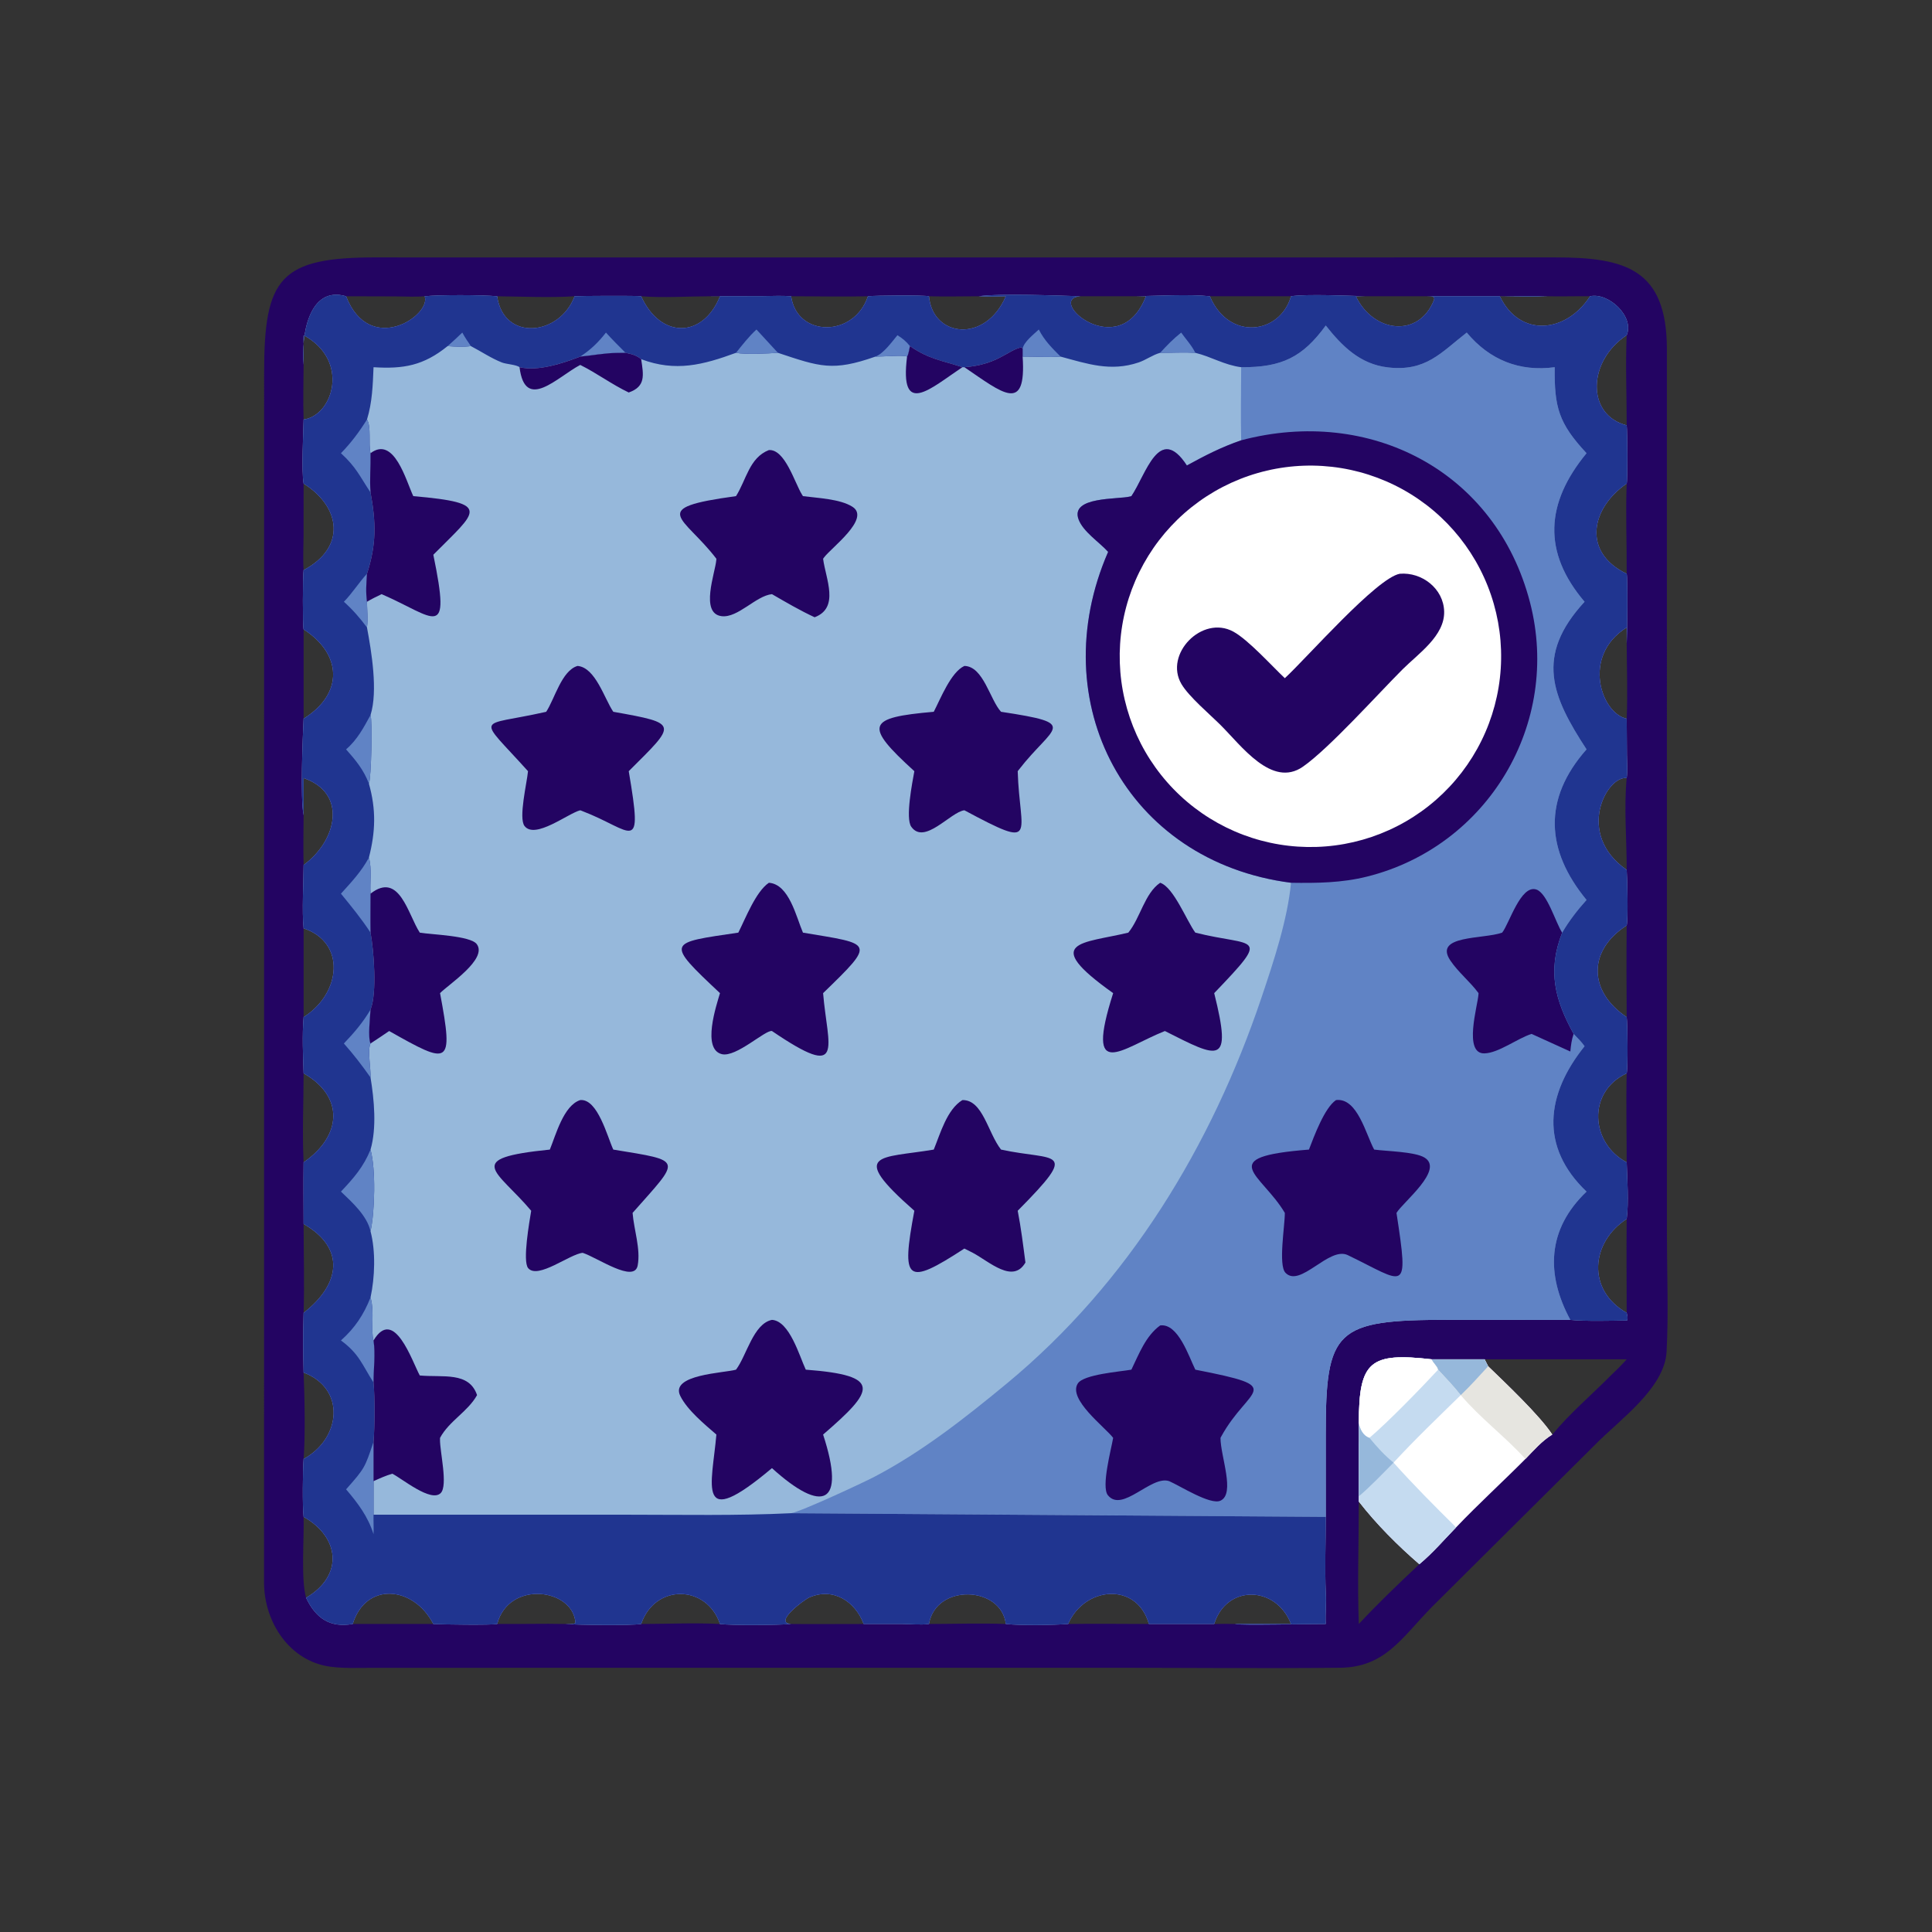
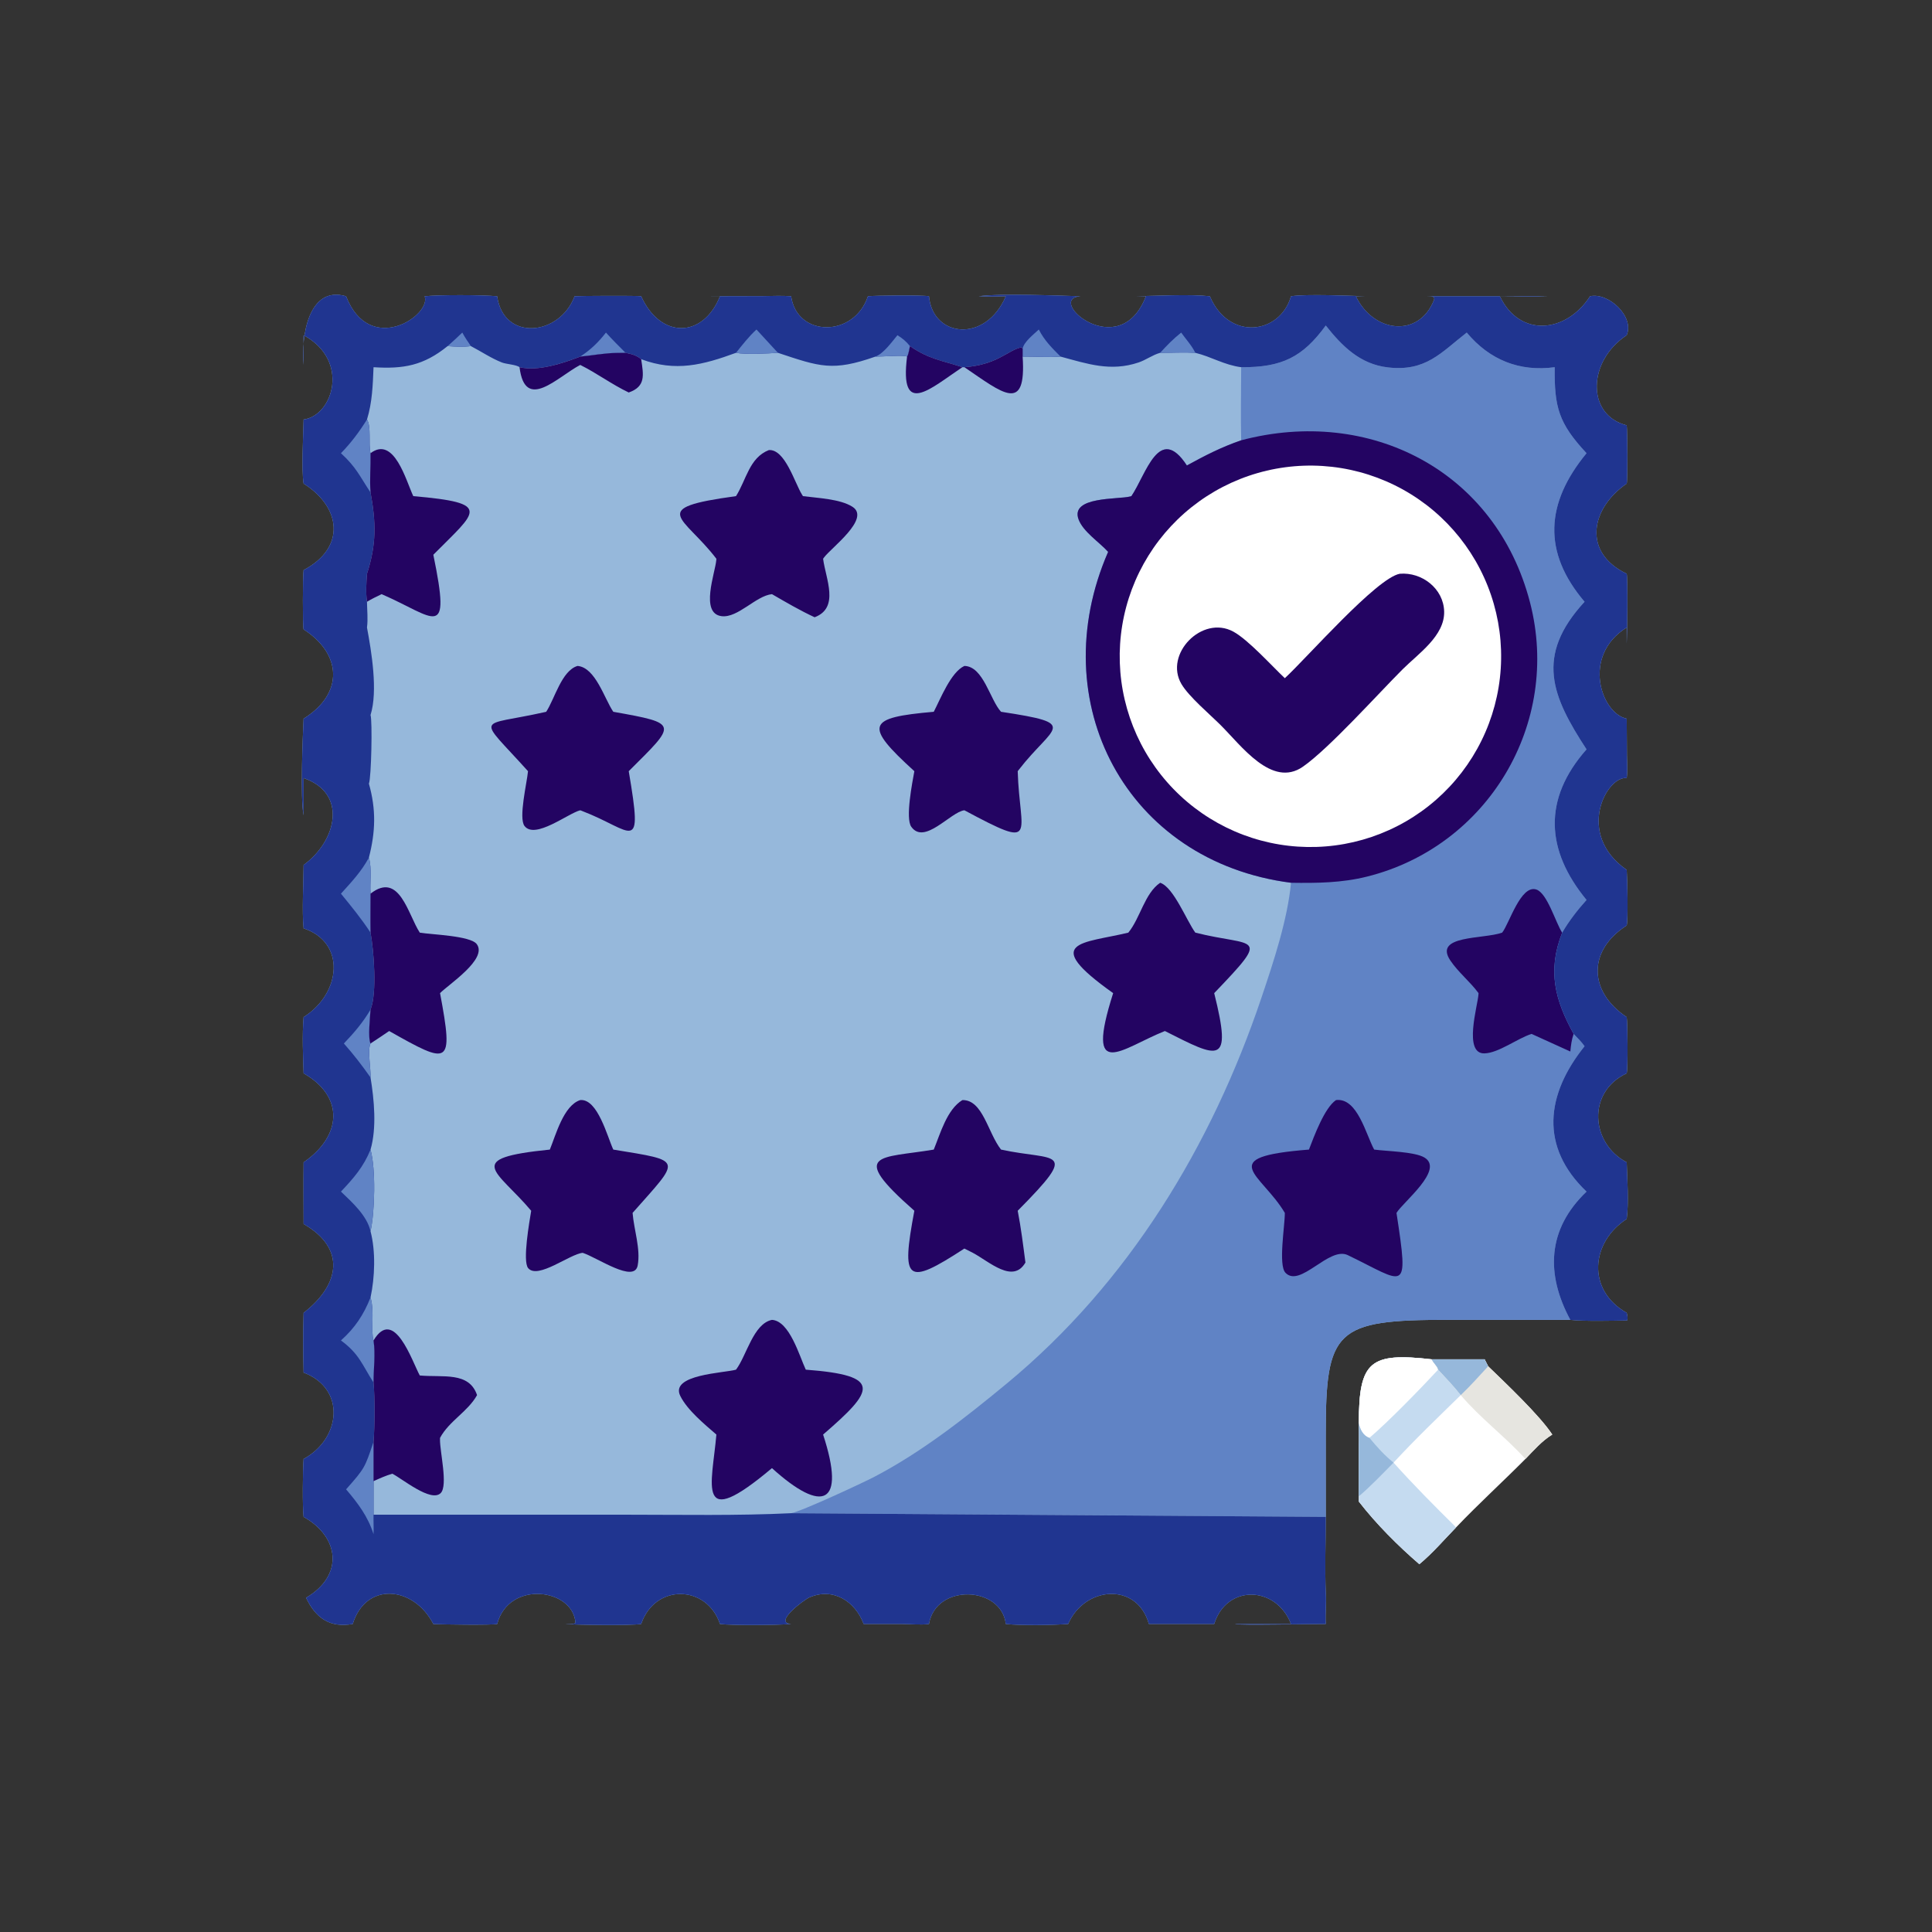
<svg xmlns="http://www.w3.org/2000/svg" width="1024" height="1024">
  <rect width="100%" height="100%" fill="#333333" stroke="none" />
-   <path fill="#230462" transform="scale(2 2)" d="M116.615 68.231L412.189 68.217C430.773 68.207 441.66 71.328 441.743 92.371L441.745 326.751C441.749 337.043 442.201 348 441.66 358.215C441.151 367.842 429.247 376.25 422.989 382.588L379.423 425.905L379.258 426.076C371.327 434.233 366.968 441.848 355.124 441.973C334.799 442.188 314.449 441.98 294.121 441.98L98.673 441.995C95.021 441.994 91.258 442.174 87.632 441.703C76.728 440.287 70.05 429.901 69.978 419.554L69.992 99.002C69.984 73.573 74.104 68.154 99.962 68.213L116.615 68.231ZM394.38 362.078C399.026 366.564 408.035 375.091 411.375 380.174C415.993 374.567 421.762 369.687 426.879 364.515C428.341 363.131 429.753 361.742 431.091 360.236L422.999 360.236L393.441 360.236L394.38 362.078ZM360.101 430.371C365.181 424.917 370.7 419.633 376.139 414.532C370.416 409.591 364.742 403.914 360.101 397.934C360.094 408.703 359.697 419.618 360.101 430.371ZM431.091 112.722C431.103 104.79 430.74 96.75 431.091 88.837C420.702 95.671 420.326 109.969 431.091 112.722ZM431.091 323.034C421.568 329.218 420.451 341.896 431.091 347.912C431.079 339.622 430.989 331.324 431.091 323.034ZM431.091 152.053C431.135 144.109 430.783 136.095 431.091 128.164C421.662 134.611 419.204 146.362 431.091 152.053ZM80.459 269.543C90.445 263.238 91.713 249.712 80.459 246.03L80.459 269.543ZM397.485 78.512C402.755 89.549 415.049 88.292 421.379 78.512C417.615 78.471 413.853 78.59 410.088 78.512C405.893 78.626 401.682 78.533 397.485 78.512ZM431.091 245.261C420.846 251.788 420.818 262.665 431.091 269.543C431.026 261.454 431.002 253.349 431.091 245.261ZM80.459 151.079C91.797 145.094 90.342 134.33 80.459 128.164L80.446 142.059C80.424 145.051 80.248 148.097 80.459 151.079ZM431.091 190.452C431.37 183.886 431.12 177.151 431.091 170.574C431.083 169.146 431.075 167.719 431.091 166.292C418.997 173.845 424.414 189.141 431.091 190.452ZM80.459 324.367C80.468 332.196 80.691 340.091 80.459 347.912C90.139 340.428 91.701 330.821 80.459 324.367ZM80.459 216.07C80.435 220.451 80.331 224.853 80.459 229.232C89.216 222.855 92.196 210.202 80.459 206.201L80.459 216.07ZM190.803 78.512C189.968 78.543 189.132 78.521 188.297 78.512C182.405 78.524 175.715 78.978 169.92 78.512C175.065 89.876 186.327 89.664 190.803 78.512ZM91.716 78.512C97.968 94.544 114.362 83.594 112.547 78.512C110.005 78.721 107.402 78.559 104.852 78.548L91.716 78.512ZM378.245 78.512L361.963 78.512L359.325 78.512C363.947 88.183 375.953 89.626 379.974 79.612C380.479 78.355 379.227 78.578 378.245 78.512ZM190.803 430.371C187.335 419.947 173.565 419.617 169.92 430.371C176.839 430.357 183.905 430.031 190.803 430.371ZM114.837 430.371C109.582 420.237 96.955 419.13 93.481 430.371L114.837 430.371ZM80.459 401.99C80.622 407.692 79.719 418.476 81.11 423.428C91.2 417.468 89.958 407.304 80.459 401.99ZM342.134 78.512L320.629 78.512C325.655 90.392 339.213 88.641 342.134 78.512ZM342.134 430.371C338.157 420.132 325.015 419.875 321.774 430.371C323.621 430.311 325.456 430.329 327.303 430.371L342.134 430.371ZM80.459 386.642C90.422 381.201 91.684 367.972 80.459 363.749C80.726 370.081 80.94 380.452 80.459 386.642ZM80.459 284.443C80.449 292.248 80.073 300.239 80.459 308.023C90.628 301.024 91.278 290.62 80.459 284.443ZM246.188 430.371C252.957 430.361 259.789 430.129 266.549 430.371C265.365 420.254 248.002 419.588 246.188 430.371ZM246.188 78.512C247.164 89.433 261.203 91.013 266.549 78.512C264.146 78.585 261.774 78.615 259.37 78.512C254.979 78.512 250.578 78.637 246.188 78.512ZM228.876 430.371C226.654 424.39 220.834 420.601 214.528 423.311C213.058 423.942 204.826 430.097 209.654 430.371C216.058 430.446 222.471 430.352 228.876 430.371ZM230.01 78.512C223.242 78.68 216.428 78.51 209.654 78.512C211.211 89.436 226.353 89.495 230.01 78.512ZM431.091 230.534C431.113 222.516 430.331 214.153 431.091 206.201C425.877 205.509 417.35 220.95 431.091 230.534ZM286.309 78.512C276.863 79.145 296.659 96.613 303.686 78.512L300.828 78.512L286.309 78.512ZM304.472 430.371C301.294 419.108 287.382 420.406 283.072 430.371C290.201 430.261 297.342 430.357 304.472 430.371ZM80.459 96.709C80.437 101.515 80.278 106.371 80.459 111.173C88.236 110.163 92.85 95.526 80.459 88.837C80.4 91.459 80.435 94.086 80.459 96.709ZM131.752 430.371C137.787 430.425 143.844 430.229 149.874 430.371C150.655 430.321 151.877 430.539 152.51 430.11C151.962 420.964 134.87 418.648 131.752 430.371ZM431.091 284.443C420.526 289.357 421.527 303.003 431.091 308.023C431.087 300.174 430.894 292.288 431.091 284.443ZM131.752 78.512C133.452 90.539 148.316 89.059 152.271 78.512C145.969 78.926 138.167 78.59 131.752 78.512ZM80.459 166.799L80.459 190.452C91.217 183.77 90.561 173.249 80.459 166.799Z" />
  <path fill="#96B8DB" transform="scale(2 2)" d="M421.379 78.512C426.207 77.421 433.189 83.819 431.091 88.837C420.702 95.671 420.326 109.969 431.091 112.722C431.295 114.04 431.354 127.432 431.091 128.164C421.662 134.611 419.204 146.362 431.091 152.053C431.402 153.276 431.236 168.323 431.091 170.574C431.083 169.146 431.075 167.719 431.091 166.292C418.997 173.845 424.414 189.141 431.091 190.452L431.15 200.017C431.168 202.044 431.365 204.194 431.091 206.201C425.877 205.509 417.35 220.95 431.091 230.534C431.265 232.695 431.494 243.706 431.091 245.261C420.846 251.788 420.818 262.665 431.091 269.543C431.348 271.323 431.421 283.264 431.091 284.443C420.526 289.357 421.527 303.003 431.091 308.023C431.236 312.466 431.665 318.722 431.091 323.034C421.568 329.218 420.451 341.896 431.091 347.912C431.23 348.588 431.478 349.273 431.198 349.936C427.309 350.008 419.792 350.183 416.154 349.78L383.814 349.774C353.792 349.748 351.333 352.382 351.335 380.279L351.343 401.99C351.332 408.668 351.066 415.444 351.343 422.113C351.54 424.86 351.168 427.617 351.343 430.371C348.329 430.321 328.137 430.789 327.303 430.371L342.134 430.371C338.157 420.132 325.015 419.875 321.774 430.371L304.472 430.371C301.294 419.108 287.382 420.406 283.072 430.371C279.058 430.675 270.535 430.81 266.549 430.371C265.365 420.254 248.002 419.588 246.188 430.371C243.958 430.673 241.516 430.392 239.259 430.373L228.876 430.371C226.654 424.39 220.834 420.601 214.528 423.311C213.058 423.942 204.826 430.097 209.654 430.371C206.381 430.678 193.786 430.784 190.803 430.371C187.335 419.947 173.565 419.617 169.92 430.371C167.331 430.811 152.742 430.644 149.874 430.371C150.655 430.321 151.877 430.539 152.51 430.11C151.962 420.964 134.87 418.648 131.752 430.371C130.604 430.697 116.837 430.525 114.837 430.371C109.582 420.237 96.955 419.13 93.481 430.371C87.465 431.452 83.686 428.844 81.11 423.428C91.2 417.468 89.958 407.304 80.459 401.99C80.129 399.353 80.228 389.444 80.459 386.642C90.422 381.201 91.684 367.972 80.459 363.749C80.327 358.496 80.302 353.164 80.459 347.912C90.139 340.428 91.701 330.821 80.459 324.367C80.449 318.92 80.397 313.47 80.459 308.023C90.628 301.024 91.278 290.62 80.459 284.443C80.299 279.533 80.058 274.442 80.459 269.543C90.445 263.238 91.713 249.712 80.459 246.03C79.995 241.46 80.441 234.078 80.459 229.232C89.216 222.855 92.196 210.202 80.459 206.201L80.459 216.07C79.543 211.529 80.225 195.283 80.459 190.452C91.217 183.77 90.561 173.249 80.459 166.799C80.176 165.819 80.222 152.526 80.459 151.079C91.797 145.094 90.342 134.33 80.459 128.164C79.859 124.527 80.38 115.08 80.459 111.173C88.236 110.163 92.85 95.526 80.459 88.837C80.4 91.459 80.435 94.086 80.459 96.709C79.728 89.435 81.689 75.542 91.716 78.512C97.968 94.544 114.362 83.594 112.547 78.512C116.581 78.113 127.465 78.139 131.752 78.512C133.452 90.539 148.316 89.059 152.271 78.512C153.43 78.409 169.075 78.331 169.92 78.512C175.065 89.876 186.327 89.664 190.803 78.512C189.968 78.543 189.132 78.521 188.297 78.512L202.083 78.475C204.581 78.469 207.167 78.31 209.654 78.512C211.211 89.436 226.353 89.495 230.01 78.512C232.184 78.295 244.54 78.193 246.188 78.512C247.164 89.433 261.203 91.013 266.549 78.512C264.146 78.585 261.774 78.615 259.37 78.512C265.3 77.718 279.948 78.337 286.309 78.512C276.863 79.145 296.659 96.613 303.686 78.512L300.828 78.512C306.51 78.428 315.103 77.921 320.629 78.512C325.655 90.392 339.213 88.641 342.134 78.512C346.44 77.88 357.348 78.398 361.963 78.512L359.325 78.512C363.947 88.183 375.953 89.626 379.974 79.612C380.479 78.355 379.227 78.578 378.245 78.512L398.63 78.503C402.428 78.5 406.3 78.329 410.088 78.512C405.893 78.626 401.682 78.533 397.485 78.512C402.755 89.549 415.049 88.292 421.379 78.512Z" />
  <path fill="#6083C5" transform="scale(2 2)" d="M351.343 86.264C355.717 91.799 360.485 96.518 367.799 97.365C377.888 98.534 381.88 93.431 388.702 88.134C394.76 95.405 402.725 98.572 412.014 97.315C411.888 107.908 413.05 112.164 420.447 120.106C409.559 133.333 408.747 146.342 419.929 159.472C406.648 173.888 411.33 184.622 420.447 198.586C408.813 211.766 409.64 225.363 420.447 238.495C418.018 241.199 415.833 244.016 413.991 247.158C410.007 257.291 412.104 265.081 417.028 273.996C418.018 275.046 419.112 276.074 419.929 277.265C409.651 290.05 408.013 303.935 420.447 315.79C409.981 325.789 409.638 337.705 416.154 349.78L383.814 349.774C353.792 349.748 351.333 352.382 351.335 380.279L351.343 401.99L209.654 401.016C212.398 400.55 228.887 392.853 231.784 391.334C244.434 384.697 255.791 375.744 266.765 366.684C299.039 340.036 321.111 303.625 334.355 264.231C337.507 254.855 341.194 243.792 342.134 233.944C298.403 228.313 276.324 186.043 293.666 146.25C291.323 143.655 287.047 140.936 285.827 137.635C283.56 131.494 296.382 132.401 299.502 131.571L299.829 131.481C303.727 125.741 307.195 112.127 314.535 123.353C319.394 120.694 323.633 118.508 328.925 116.682C328.765 110.227 328.908 103.772 328.925 97.315C339.729 97.386 345.234 94.64 351.343 86.264Z" />
  <path fill="#230462" transform="scale(2 2)" d="M328.925 116.682C362.939 107.662 396.432 124.707 405.477 159.68C413.773 191.76 394.281 224.326 362.255 232.313C355.568 233.98 348.97 234.049 342.134 233.944C298.403 228.313 276.324 186.043 293.666 146.25C291.323 143.655 287.047 140.936 285.827 137.635C283.56 131.494 296.382 132.401 299.502 131.571L299.829 131.481C303.727 125.741 307.195 112.127 314.535 123.353C319.394 120.694 323.633 118.508 328.925 116.682Z" />
  <path fill="white" transform="scale(2 2)" d="M343.049 123.563Q344.286 123.459 345.527 123.416Q346.768 123.373 348.01 123.391Q349.251 123.409 350.491 123.489Q351.73 123.568 352.964 123.707Q354.198 123.847 355.423 124.047Q356.648 124.247 357.863 124.508Q359.077 124.768 360.277 125.087Q361.477 125.407 362.659 125.785Q363.842 126.163 365.005 126.598Q366.168 127.034 367.308 127.526Q368.448 128.018 369.562 128.566Q370.677 129.113 371.763 129.715Q372.849 130.317 373.905 130.971Q374.96 131.625 375.982 132.33Q377.004 133.036 377.99 133.79Q378.976 134.545 379.924 135.347Q380.872 136.149 381.779 136.997Q382.687 137.845 383.551 138.736Q384.416 139.627 385.236 140.56Q386.055 141.492 386.828 142.464Q387.601 143.436 388.326 144.444Q389.05 145.453 389.724 146.496Q390.398 147.539 391.02 148.613Q391.642 149.688 392.21 150.792Q392.779 151.896 393.292 153.027Q393.806 154.157 394.263 155.312Q394.721 156.466 395.121 157.642Q395.521 158.817 395.863 160.011Q396.205 161.204 396.488 162.413Q396.77 163.623 396.994 164.844Q397.217 166.066 397.38 167.297Q397.543 168.527 397.645 169.765Q397.747 171.003 397.789 172.244Q397.83 173.485 397.81 174.726Q397.791 175.968 397.71 177.207Q397.63 178.446 397.488 179.68Q397.347 180.913 397.145 182.139Q396.944 183.364 396.682 184.578Q396.42 185.791 396.1 186.991Q395.779 188.191 395.399 189.373Q395.02 190.555 394.583 191.717Q394.146 192.88 393.652 194.019Q393.158 195.159 392.609 196.272Q392.061 197.386 391.458 198.472Q390.855 199.557 390.199 200.612Q389.543 201.666 388.837 202.687Q388.13 203.709 387.375 204.694Q386.619 205.679 385.815 206.626Q385.012 207.573 384.163 208.479Q383.314 209.385 382.422 210.249Q381.53 211.112 380.596 211.931Q379.662 212.75 378.69 213.521Q377.717 214.293 376.708 215.016Q375.698 215.739 374.654 216.412Q373.611 217.085 372.535 217.705Q371.46 218.326 370.355 218.893Q369.25 219.46 368.119 219.972Q366.988 220.484 365.833 220.94Q364.678 221.396 363.502 221.795Q362.326 222.193 361.132 222.534Q359.937 222.874 358.728 223.156Q357.519 223.437 356.297 223.659Q355.075 223.88 353.844 224.042Q352.613 224.203 351.375 224.304Q350.139 224.405 348.9 224.444Q347.661 224.484 346.422 224.463Q345.182 224.442 343.945 224.361Q342.708 224.279 341.476 224.137Q340.245 223.995 339.021 223.792Q337.798 223.59 336.587 223.328Q335.375 223.065 334.177 222.744Q332.98 222.423 331.8 222.043Q330.62 221.664 329.459 221.227Q328.299 220.79 327.162 220.296Q326.024 219.803 324.913 219.255Q323.801 218.706 322.717 218.104Q321.634 217.501 320.581 216.846Q319.528 216.192 318.509 215.486Q317.489 214.78 316.506 214.026Q315.522 213.271 314.577 212.469Q313.631 211.667 312.727 210.819Q311.822 209.972 310.959 209.081Q310.097 208.19 309.28 207.258Q308.462 206.326 307.691 205.355Q306.92 204.385 306.198 203.377Q305.476 202.369 304.803 201.328Q304.131 200.286 303.511 199.212Q302.891 198.139 302.324 197.036Q301.757 195.934 301.245 194.805Q300.733 193.676 300.277 192.523Q299.821 191.37 299.422 190.196Q299.023 189.022 298.682 187.83Q298.341 186.638 298.059 185.431Q297.776 184.224 297.554 183.004Q297.331 181.785 297.169 180.556Q297.006 179.327 296.904 178.091Q296.802 176.855 296.76 175.616Q296.719 174.377 296.738 173.138Q296.758 171.898 296.838 170.661Q296.918 169.424 297.059 168.192Q297.2 166.96 297.401 165.737Q297.601 164.514 297.862 163.302Q298.123 162.089 298.443 160.892Q298.762 159.694 299.14 158.513Q299.519 157.332 299.954 156.172Q300.39 155.011 300.882 153.873Q301.374 152.735 301.921 151.623Q302.468 150.51 303.069 149.426Q303.67 148.341 304.323 147.288Q304.977 146.234 305.681 145.214Q306.385 144.194 307.139 143.209Q307.893 142.225 308.693 141.279Q309.494 140.332 310.341 139.426Q311.187 138.52 312.077 137.657Q312.966 136.793 313.897 135.975Q314.828 135.156 315.798 134.384Q316.768 133.612 317.775 132.888Q318.781 132.165 319.822 131.491Q320.863 130.818 321.936 130.196Q323.009 129.575 324.111 129.007Q325.213 128.438 326.341 127.925Q327.469 127.412 328.622 126.954Q329.774 126.496 330.947 126.096Q332.12 125.695 333.312 125.353Q334.503 125.01 335.71 124.727Q336.917 124.443 338.137 124.219Q339.356 123.995 340.585 123.831Q341.814 123.667 343.049 123.563Z" />
  <path fill="#230462" transform="scale(2 2)" d="M370.941 152.053C376.816 151.552 382.566 155.975 382.716 162.06C382.876 168.515 375.85 173.237 371.72 177.362C365.202 183.872 352.169 198.4 345.282 203.185C337.039 208.913 328.896 197.518 323.445 192.125C320.597 189.29 315.067 184.625 313.1 181.287C308.419 173.344 318.601 162.893 326.84 167.384C330.809 169.547 336.97 176.405 340.493 179.728C346.485 174.181 364.764 153.235 370.941 152.053Z" />
  <path fill="#230462" transform="scale(2 2)" d="M398.087 247.158C399.962 244.827 402.993 234.389 407.134 235.727C410.047 236.668 412.265 244.549 413.991 247.158C410.007 257.291 412.104 265.081 417.028 273.996C416.483 275.557 416.312 277.028 416.154 278.661L405.879 273.996C402.093 275.195 397.117 279.079 393.372 279.157C387.752 279.272 391.603 266.532 391.805 263.562L391.828 263.192C389.58 260.133 386.472 257.685 384.365 254.555C379.778 247.743 393.139 248.943 398.087 247.158Z" />
-   <path fill="#230462" transform="scale(2 2)" d="M307.454 351.257C312.228 350.607 315.079 359.569 316.773 362.976C341.428 367.79 330.925 367.377 323.631 380.702L323.445 381.046C323.418 385.853 327.463 395.9 323.415 397.706C320.738 398.901 312.717 393.766 309.862 392.525L309.815 392.51C305.049 390.92 297.418 401.003 293.6 396.25C291.795 394.003 294.472 384.128 294.999 381.046C292.824 378.189 282.949 370.82 285.628 366.639C287.18 364.216 296.779 363.518 299.829 362.976C301.831 358.848 303.624 354.03 307.454 351.257Z" />
  <path fill="#230462" transform="scale(2 2)" d="M354.055 291.533C359.739 290.83 361.983 300.674 364.17 304.652C367.481 305.099 374.864 305.196 377.477 306.749C382.845 309.937 371.832 318.535 370.084 321.431C373.45 343.406 372.468 339.995 357.139 332.602C352.158 330.287 344.557 341.38 340.661 337.296C338.715 335.257 340.519 324.78 340.493 321.431C334.333 311.004 321.513 306.649 346.884 304.652C348.261 301.094 350.99 293.61 354.055 291.533Z" />
  <path fill="#203590" transform="scale(2 2)" d="M421.379 78.512C426.207 77.421 433.189 83.819 431.091 88.837C420.702 95.671 420.326 109.969 431.091 112.722C431.295 114.04 431.354 127.432 431.091 128.164C421.662 134.611 419.204 146.362 431.091 152.053C431.402 153.276 431.236 168.323 431.091 170.574C431.083 169.146 431.075 167.719 431.091 166.292C418.997 173.845 424.414 189.141 431.091 190.452L431.15 200.017C431.168 202.044 431.365 204.194 431.091 206.201C425.877 205.509 417.35 220.95 431.091 230.534C431.265 232.695 431.494 243.706 431.091 245.261C420.846 251.788 420.818 262.665 431.091 269.543C431.348 271.323 431.421 283.264 431.091 284.443C420.526 289.357 421.527 303.003 431.091 308.023C431.236 312.466 431.665 318.722 431.091 323.034C421.568 329.218 420.451 341.896 431.091 347.912C431.23 348.588 431.478 349.273 431.198 349.936C427.309 350.008 419.792 350.183 416.154 349.78C409.638 337.705 409.981 325.789 420.447 315.79C408.013 303.935 409.651 290.05 419.929 277.265C419.112 276.074 418.018 275.046 417.028 273.996C412.104 265.081 410.007 257.291 413.991 247.158C415.833 244.016 418.018 241.199 420.447 238.495C409.64 225.363 408.813 211.766 420.447 198.586C411.33 184.622 406.648 173.888 419.929 159.472C408.747 146.342 409.559 133.333 420.447 120.106C413.05 112.164 411.888 107.908 412.014 97.315C402.725 98.572 394.76 95.405 388.702 88.134C381.88 93.431 377.888 98.534 367.799 97.365C360.485 96.518 355.717 91.799 351.343 86.264C345.234 94.64 339.729 97.386 328.925 97.315C324.355 96.709 321.064 94.542 316.773 93.499C313.628 93.32 310.586 93.518 307.454 93.499C305.389 94.079 303.705 95.399 301.697 96.07C294.298 98.543 288.25 96.436 281.064 94.503C277.726 94.749 274.355 94.465 271.01 94.503L271.01 92.416L270.711 92.056C267.239 92.642 264.536 96.641 255.575 97.315L255.036 97.315C249.523 95.46 246.351 95.286 241.147 91.723C240.971 92.407 240.774 93.987 240.383 94.503C239.603 94.031 233.468 94.546 231.989 94.503C220.65 98.481 217.303 97.206 206.156 93.499C203.674 93.69 197.327 93.984 195.05 93.499C186.315 96.705 179.021 98.618 169.92 95.188C168.573 94.097 167.435 93.85 165.776 93.499L163.442 93.531C160.23 93.553 156.973 94.21 153.77 94.503C149.17 96.25 142.668 98.473 137.684 97.315C136.864 96.631 134.148 96.513 133.022 96.069C130.179 94.948 127.502 93.137 124.79 91.723C122.722 91.991 120.691 91.879 118.618 91.723C112.271 96.871 106.947 97.822 98.991 97.315C98.794 102.042 98.659 106.613 97.254 111.173C98.449 113.036 97.596 117.632 98.195 120.106C98.262 123.579 97.928 127.042 98.195 130.512C99.655 138.476 99.79 144.21 97.254 152.053C97.076 154.547 96.907 156.986 97.254 159.472C97.281 161.68 97.553 164.109 97.254 166.292C98.436 172.631 100.202 183.13 98.195 189.489C98.712 190.983 98.407 206.111 97.766 207.68C99.696 214.553 99.529 220.387 97.766 227.264C98.596 230.392 97.998 233.646 98.195 236.83C98.192 240.269 98.126 243.72 98.195 247.158C99.067 251.894 99.962 263.122 98.195 267.549C98.097 269.547 97.446 274.886 98.195 276.532C97.343 278.202 98.305 283.377 98.195 285.547C99.156 291.39 99.871 298.897 98.195 304.652C99.627 309.933 99.339 321.065 98.195 326.316C99.59 331.602 99.344 338.518 98.195 343.836C99.286 347.578 98.215 352.68 98.991 355.235C99.53 358.877 98.989 362.717 98.991 366.391C99.357 370.321 99.315 378.103 98.991 382.096L98.991 392.525L98.991 401.411L166.439 401.412C180.836 401.412 195.274 401.709 209.654 401.016L351.343 401.99C351.332 408.668 351.066 415.444 351.343 422.113C351.54 424.86 351.168 427.617 351.343 430.371C348.329 430.321 328.137 430.789 327.303 430.371L342.134 430.371C338.157 420.132 325.015 419.875 321.774 430.371L304.472 430.371C301.294 419.108 287.382 420.406 283.072 430.371C279.058 430.675 270.535 430.81 266.549 430.371C265.365 420.254 248.002 419.588 246.188 430.371C243.958 430.673 241.516 430.392 239.259 430.373L228.876 430.371C226.654 424.39 220.834 420.601 214.528 423.311C213.058 423.942 204.826 430.097 209.654 430.371C206.381 430.678 193.786 430.784 190.803 430.371C187.335 419.947 173.565 419.617 169.92 430.371C167.331 430.811 152.742 430.644 149.874 430.371C150.655 430.321 151.877 430.539 152.51 430.11C151.962 420.964 134.87 418.648 131.752 430.371C130.604 430.697 116.837 430.525 114.837 430.371C109.582 420.237 96.955 419.13 93.481 430.371C87.465 431.452 83.686 428.844 81.11 423.428C91.2 417.468 89.958 407.304 80.459 401.99C80.129 399.353 80.228 389.444 80.459 386.642C90.422 381.201 91.684 367.972 80.459 363.749C80.327 358.496 80.302 353.164 80.459 347.912C90.139 340.428 91.701 330.821 80.459 324.367C80.449 318.92 80.397 313.47 80.459 308.023C90.628 301.024 91.278 290.62 80.459 284.443C80.299 279.533 80.058 274.442 80.459 269.543C90.445 263.238 91.713 249.712 80.459 246.03C79.995 241.46 80.441 234.078 80.459 229.232C89.216 222.855 92.196 210.202 80.459 206.201L80.459 216.07C79.543 211.529 80.225 195.283 80.459 190.452C91.217 183.77 90.561 173.249 80.459 166.799C80.176 165.819 80.222 152.526 80.459 151.079C91.797 145.094 90.342 134.33 80.459 128.164C79.859 124.527 80.38 115.08 80.459 111.173C88.236 110.163 92.85 95.526 80.459 88.837C80.4 91.459 80.435 94.086 80.459 96.709C79.728 89.435 81.689 75.542 91.716 78.512C97.968 94.544 114.362 83.594 112.547 78.512C116.581 78.113 127.465 78.139 131.752 78.512C133.452 90.539 148.316 89.059 152.271 78.512C153.43 78.409 169.075 78.331 169.92 78.512C175.065 89.876 186.327 89.664 190.803 78.512C189.968 78.543 189.132 78.521 188.297 78.512L202.083 78.475C204.581 78.469 207.167 78.31 209.654 78.512C211.211 89.436 226.353 89.495 230.01 78.512C232.184 78.295 244.54 78.193 246.188 78.512C247.164 89.433 261.203 91.013 266.549 78.512C264.146 78.585 261.774 78.615 259.37 78.512C265.3 77.718 279.948 78.337 286.309 78.512C276.863 79.145 296.659 96.613 303.686 78.512L300.828 78.512C306.51 78.428 315.103 77.921 320.629 78.512C325.655 90.392 339.213 88.641 342.134 78.512C346.44 77.88 357.348 78.398 361.963 78.512L359.325 78.512C363.947 88.183 375.953 89.626 379.974 79.612C380.479 78.355 379.227 78.578 378.245 78.512L398.63 78.503C402.428 78.5 406.3 78.329 410.088 78.512C405.893 78.626 401.682 78.533 397.485 78.512C402.755 89.549 415.049 88.292 421.379 78.512Z" />
  <path fill="#6083C5" transform="scale(2 2)" d="M90.354 355.235C94.046 351.933 96.376 348.432 98.195 343.836C99.286 347.578 98.215 352.68 98.991 355.235C99.53 358.877 98.989 362.717 98.991 366.391C95.985 361.71 95.216 358.79 90.354 355.235Z" />
  <path fill="#6083C5" transform="scale(2 2)" d="M90.354 315.79C93.736 312.196 96.331 309.249 98.195 304.652C99.627 309.933 99.339 321.065 98.195 326.316C97.296 322.175 93.28 318.579 90.354 315.79Z" />
  <path fill="#6083C5" transform="scale(2 2)" d="M90.354 236.83C93.132 233.759 95.798 230.937 97.766 227.264C98.596 230.392 97.998 233.646 98.195 236.83C98.192 240.269 98.126 243.72 98.195 247.158C95.738 243.401 93.193 240.317 90.354 236.83Z" />
  <path fill="#6083C5" transform="scale(2 2)" d="M91.716 394.692C96.66 389.106 96.682 388.971 98.916 382.315L98.991 382.096L98.991 392.525L98.991 401.411C98.95 403.128 99.069 404.866 98.991 406.573C97.511 401.891 94.851 398.362 91.716 394.692Z" />
  <path fill="#6083C5" transform="scale(2 2)" d="M90.354 120.106C93.082 117.303 95.187 114.475 97.254 111.173C98.449 113.036 97.596 117.632 98.195 120.106C98.262 123.579 97.928 127.042 98.195 130.512C95.306 126.156 94.429 123.845 90.354 120.106Z" />
  <path fill="#6083C5" transform="scale(2 2)" d="M98.195 267.549C98.097 269.547 97.446 274.886 98.195 276.532C97.343 278.202 98.305 283.377 98.195 285.547C95.98 282.39 93.688 279.415 91.132 276.532C93.836 273.713 96.204 270.929 98.195 267.549Z" />
-   <path fill="#6083C5" transform="scale(2 2)" d="M98.195 189.489C98.712 190.983 98.407 206.111 97.766 207.68C96.387 204.022 94.28 201.478 91.716 198.586C94.681 196.047 96.355 192.857 98.195 189.489Z" />
-   <path fill="#6083C5" transform="scale(2 2)" d="M97.254 152.053C97.076 154.547 96.907 156.986 97.254 159.472C97.281 161.68 97.553 164.109 97.254 166.292C95.427 163.81 93.43 161.527 91.132 159.472C93.397 157.159 95.071 154.423 97.254 152.053Z" />
  <path fill="#6083C5" transform="scale(2 2)" d="M271.01 92.416C271.271 90.653 273.991 88.554 275.296 87.321C276.776 90.238 278.762 92.202 281.064 94.503C277.726 94.749 274.355 94.465 271.01 94.503L271.01 92.416Z" />
  <path fill="#6083C5" transform="scale(2 2)" d="M200.472 87.321L206.156 93.499C203.674 93.69 197.327 93.984 195.05 93.499C196.75 91.366 198.458 89.167 200.472 87.321Z" />
  <path fill="#6083C5" transform="scale(2 2)" d="M160.584 88.134C162.229 89.981 164.037 91.739 165.776 93.499L163.442 93.531C160.23 93.553 156.973 94.21 153.77 94.503C156.538 92.676 158.544 90.761 160.584 88.134Z" />
  <path fill="#6083C5" transform="scale(2 2)" d="M237.827 88.837C239.122 89.619 240.212 90.529 241.147 91.723C240.971 92.407 240.774 93.987 240.383 94.503C239.603 94.031 233.468 94.546 231.989 94.503C234.194 93.674 236.315 90.643 237.827 88.837Z" />
  <path fill="#6083C5" transform="scale(2 2)" d="M313.026 88.134C314.206 89.812 315.92 91.667 316.773 93.499C313.628 93.32 310.586 93.518 307.454 93.499C309.231 91.533 310.952 89.782 313.026 88.134Z" />
  <path fill="#6083C5" transform="scale(2 2)" d="M118.618 91.723C119.958 90.569 121.234 89.351 122.516 88.134C123.18 89.393 123.993 90.548 124.79 91.723C122.722 91.991 120.691 91.879 118.618 91.723Z" />
  <path fill="#230462" transform="scale(2 2)" d="M98.195 236.83C105.865 230.831 108.103 242.344 111.248 247.158C114.328 247.693 124.696 247.95 126.358 250.215C129.261 254.172 118.844 260.907 116.615 263.192C120.298 282.728 119.019 282.193 103.132 273.231C101.497 274.348 99.858 275.456 98.195 276.532C97.446 274.886 98.097 269.547 98.195 267.549C99.962 263.122 99.067 251.894 98.195 247.158C98.126 243.72 98.192 240.269 98.195 236.83Z" />
  <path fill="#230462" transform="scale(2 2)" d="M98.991 355.235C104.428 346.134 109.231 360.83 111.248 364.515C117.338 365.092 124.291 363.413 126.425 369.717C123.984 374.113 119.047 376.543 116.615 381.046L116.605 381.522C116.555 384.653 118.752 393.655 116.808 395.662C114.254 398.298 106.445 391.753 103.963 390.549C102.228 391.058 100.633 391.774 98.991 392.525L98.991 382.096C99.315 378.103 99.357 370.321 98.991 366.391C98.989 362.717 99.53 358.877 98.991 355.235Z" />
  <path fill="#230462" transform="scale(2 2)" d="M98.195 120.106C104.465 115.361 107.633 127.499 109.523 131.481C130.741 133.33 126.332 135.391 114.837 147.016C119.64 170.294 115.345 163.623 101.135 157.454C99.822 158.094 98.502 158.709 97.254 159.472C96.907 156.986 97.076 154.547 97.254 152.053C99.79 144.21 99.655 138.476 98.195 130.512C97.928 127.042 98.262 123.579 98.195 120.106Z" />
  <path fill="#230462" transform="scale(2 2)" d="M165.776 93.499C167.435 93.85 168.573 94.097 169.92 95.188C170.543 99.403 171.182 102.416 166.621 104.015C162.167 101.894 158.178 98.897 153.77 96.709C147.718 99.883 139.145 109.236 137.684 97.315C142.668 98.473 149.17 96.25 153.77 94.503C156.973 94.21 160.23 93.553 163.442 93.531L165.776 93.499Z" />
  <path fill="#230462" transform="scale(2 2)" d="M241.147 91.723C246.351 95.286 249.523 95.46 255.036 97.315C246.581 102.947 238.341 110.76 240.383 94.503C240.774 93.987 240.971 92.407 241.147 91.723Z" />
  <path fill="#230462" transform="scale(2 2)" d="M255.575 97.315C264.536 96.641 267.239 92.642 270.711 92.056L271.01 92.416L271.01 94.503C272.031 109.74 265.691 104.183 255.575 97.315Z" />
  <path fill="#230462" transform="scale(2 2)" d="M204.578 349.78C209.245 350.06 211.84 359.341 213.539 362.976C234.126 364.525 231.646 368.498 218.13 380.174C224.264 398.905 217.99 401.215 204.578 389.069C184.28 406.147 188.672 393.645 189.85 380.174C186.676 377.412 182.168 373.726 180.288 369.946C177.444 364.23 191.979 363.872 195.05 362.976C197.849 359.311 199.619 350.794 204.578 349.78Z" />
  <path fill="#230462" transform="scale(2 2)" d="M255.036 291.533C260.467 291.41 261.773 300.188 265.284 304.652C279.691 307.793 286.413 304 269.703 320.863C270.584 325.378 271.154 330.02 271.75 334.583C268.44 340.302 262.208 334.35 257.818 332.014L255.575 330.874C240.093 340.97 238.797 339.603 242.313 320.863C224.527 305.236 233.307 307.046 247.458 304.652C249.202 300.396 250.939 294.034 255.036 291.533Z" />
-   <path fill="#230462" transform="scale(2 2)" d="M203.763 233.944C209.126 234.313 211.005 243.004 212.79 247.158C231.301 250.269 232.28 249.475 218.13 263.192C219.302 277.508 224.275 286.623 204.578 273.231C202.828 272.886 195.078 280.296 191.286 279.359C185.95 278.041 189.85 266.445 190.803 263.192C176.134 249.437 177.079 249.916 195.661 247.158C197.583 243.363 200.302 236.269 203.763 233.944Z" />
  <path fill="#230462" transform="scale(2 2)" d="M203.763 119.274C208.041 118.984 210.604 127.976 212.542 131.086L212.79 131.481C216.629 131.989 222.676 132.215 225.927 134.313C230.78 137.444 220.227 145.203 218.386 147.725L218.13 148.078C218.813 153.366 222.568 161.066 215.883 163.581C211.993 161.774 208.284 159.605 204.578 157.454C200.298 157.901 195.555 163.822 191.235 163.291C185.425 162.577 189.545 151.82 189.824 148.417L189.85 148.078C181.2 136.737 171.277 134.72 195.05 131.481C197.801 127.14 198.566 121.306 203.763 119.274Z" />
  <path fill="#230462" transform="scale(2 2)" d="M153.77 291.533C158.397 291.101 160.958 301.297 162.528 304.652C181.337 307.746 180.439 306.926 167.642 321.431C167.989 325.844 169.81 330.987 168.994 335.356C168.1 340.146 158.4 333.325 154.429 332.014C151.046 332.295 142.57 339.107 139.978 336.079C138.408 334.244 140.346 323.562 140.772 320.863C131.682 310.06 122.452 307.004 145.714 304.652C147.29 300.804 149.362 292.935 153.77 291.533Z" />
  <path fill="#230462" transform="scale(2 2)" d="M255.575 176.48C260.62 176.578 262.337 185.434 265.284 188.631C286.412 191.843 279.145 192.177 269.992 203.999L269.703 204.375C270.197 221.29 275.523 225.421 255.575 214.733C251.921 215.158 244.983 224.032 241.496 219.094C239.894 216.826 241.775 207.361 242.313 204.375C228.845 192.126 229.737 190.176 247.458 188.631C249.258 185.163 252.003 178.109 255.575 176.48Z" />
  <path fill="#230462" transform="scale(2 2)" d="M307.454 233.944C311.014 235.091 314.469 244.021 316.773 247.158C332.435 251.107 337.147 247.159 321.774 263.192C326.662 282.706 323.006 280.436 308.704 273.231C297.269 277.789 287.376 287.103 294.999 263.192C275.5 249.326 287.003 250.072 299.02 247.158C302.179 243.31 303.347 236.731 307.454 233.944Z" />
  <path fill="#230462" transform="scale(2 2)" d="M153.048 176.48C157.799 176.862 160.177 185.172 162.528 188.631C180.159 191.773 179.255 191.75 166.621 204.375C170.501 227.141 167.815 220.077 154.16 214.878L153.77 214.733C150.598 215.513 141.811 222.503 139.013 218.909C137.367 216.795 139.657 207.411 139.928 204.375C126.265 189.168 126.397 192.765 144.415 188.708L144.747 188.631C146.999 185.222 148.833 177.725 153.048 176.48Z" />
  <path fill="white" transform="scale(2 2)" d="M360.101 377.108C360.129 360.689 363.052 358.378 379.423 360.236L383.592 360.236L393.441 360.236L394.38 362.078C399.026 366.564 408.035 375.091 411.375 380.174C408.641 381.828 406.469 384.368 404.252 386.642C398.19 392.748 391.816 398.539 385.886 404.77C382.751 407.993 379.599 411.685 376.139 414.532C370.416 409.591 364.742 403.914 360.101 397.934L360.101 396.532L360.101 383.309C360.172 381.245 360.117 379.173 360.101 377.108Z" />
  <path fill="#C5DBF0" transform="scale(2 2)" d="M360.101 377.108C360.129 360.689 363.052 358.378 379.423 360.236C379.856 361.267 380.882 361.959 381.13 362.976L381.13 362.976C383.158 365.166 385.271 367.369 387.113 369.717L387.113 369.717C381.1 375.614 375.011 381.411 369.307 387.614C374.623 393.553 380.222 399.167 385.886 404.77C382.751 407.993 379.599 411.685 376.139 414.532C370.416 409.591 364.742 403.914 360.101 397.934L360.101 396.532L360.101 383.309C360.172 381.245 360.117 379.173 360.101 377.108Z" />
  <path fill="white" transform="scale(2 2)" d="M360.101 377.108C360.129 360.689 363.052 358.378 379.423 360.236C379.856 361.267 380.882 361.959 381.13 362.976C376.64 367.823 367.899 376.818 362.916 381.046C361.28 380.553 360.35 378.706 360.101 377.108Z" />
  <path fill="#96B8DB" transform="scale(2 2)" d="M360.101 377.108C360.35 378.706 361.28 380.553 362.916 381.046L362.916 381.046C364.915 383.456 366.855 385.641 369.307 387.614C366.79 390.156 362.706 394.407 360.101 396.532L360.101 383.309C360.172 381.245 360.117 379.173 360.101 377.108Z" />
  <path fill="#E6E5E0" transform="scale(2 2)" d="M379.423 360.236L383.592 360.236L393.441 360.236L394.38 362.078C399.026 366.564 408.035 375.091 411.375 380.174C408.641 381.828 406.469 384.368 404.252 386.642C398.882 380.703 392.344 375.891 387.113 369.717L387.113 369.717C385.271 367.369 383.158 365.166 381.13 362.976L381.13 362.976C380.882 361.959 379.856 361.267 379.423 360.236Z" />
  <path fill="#96B8DB" transform="scale(2 2)" d="M379.423 360.236L383.592 360.236L393.441 360.236L394.38 362.078C392.002 364.651 389.653 367.303 387.113 369.717C385.271 367.369 383.158 365.166 381.13 362.976L381.13 362.976C380.882 361.959 379.856 361.267 379.423 360.236Z" />
</svg>